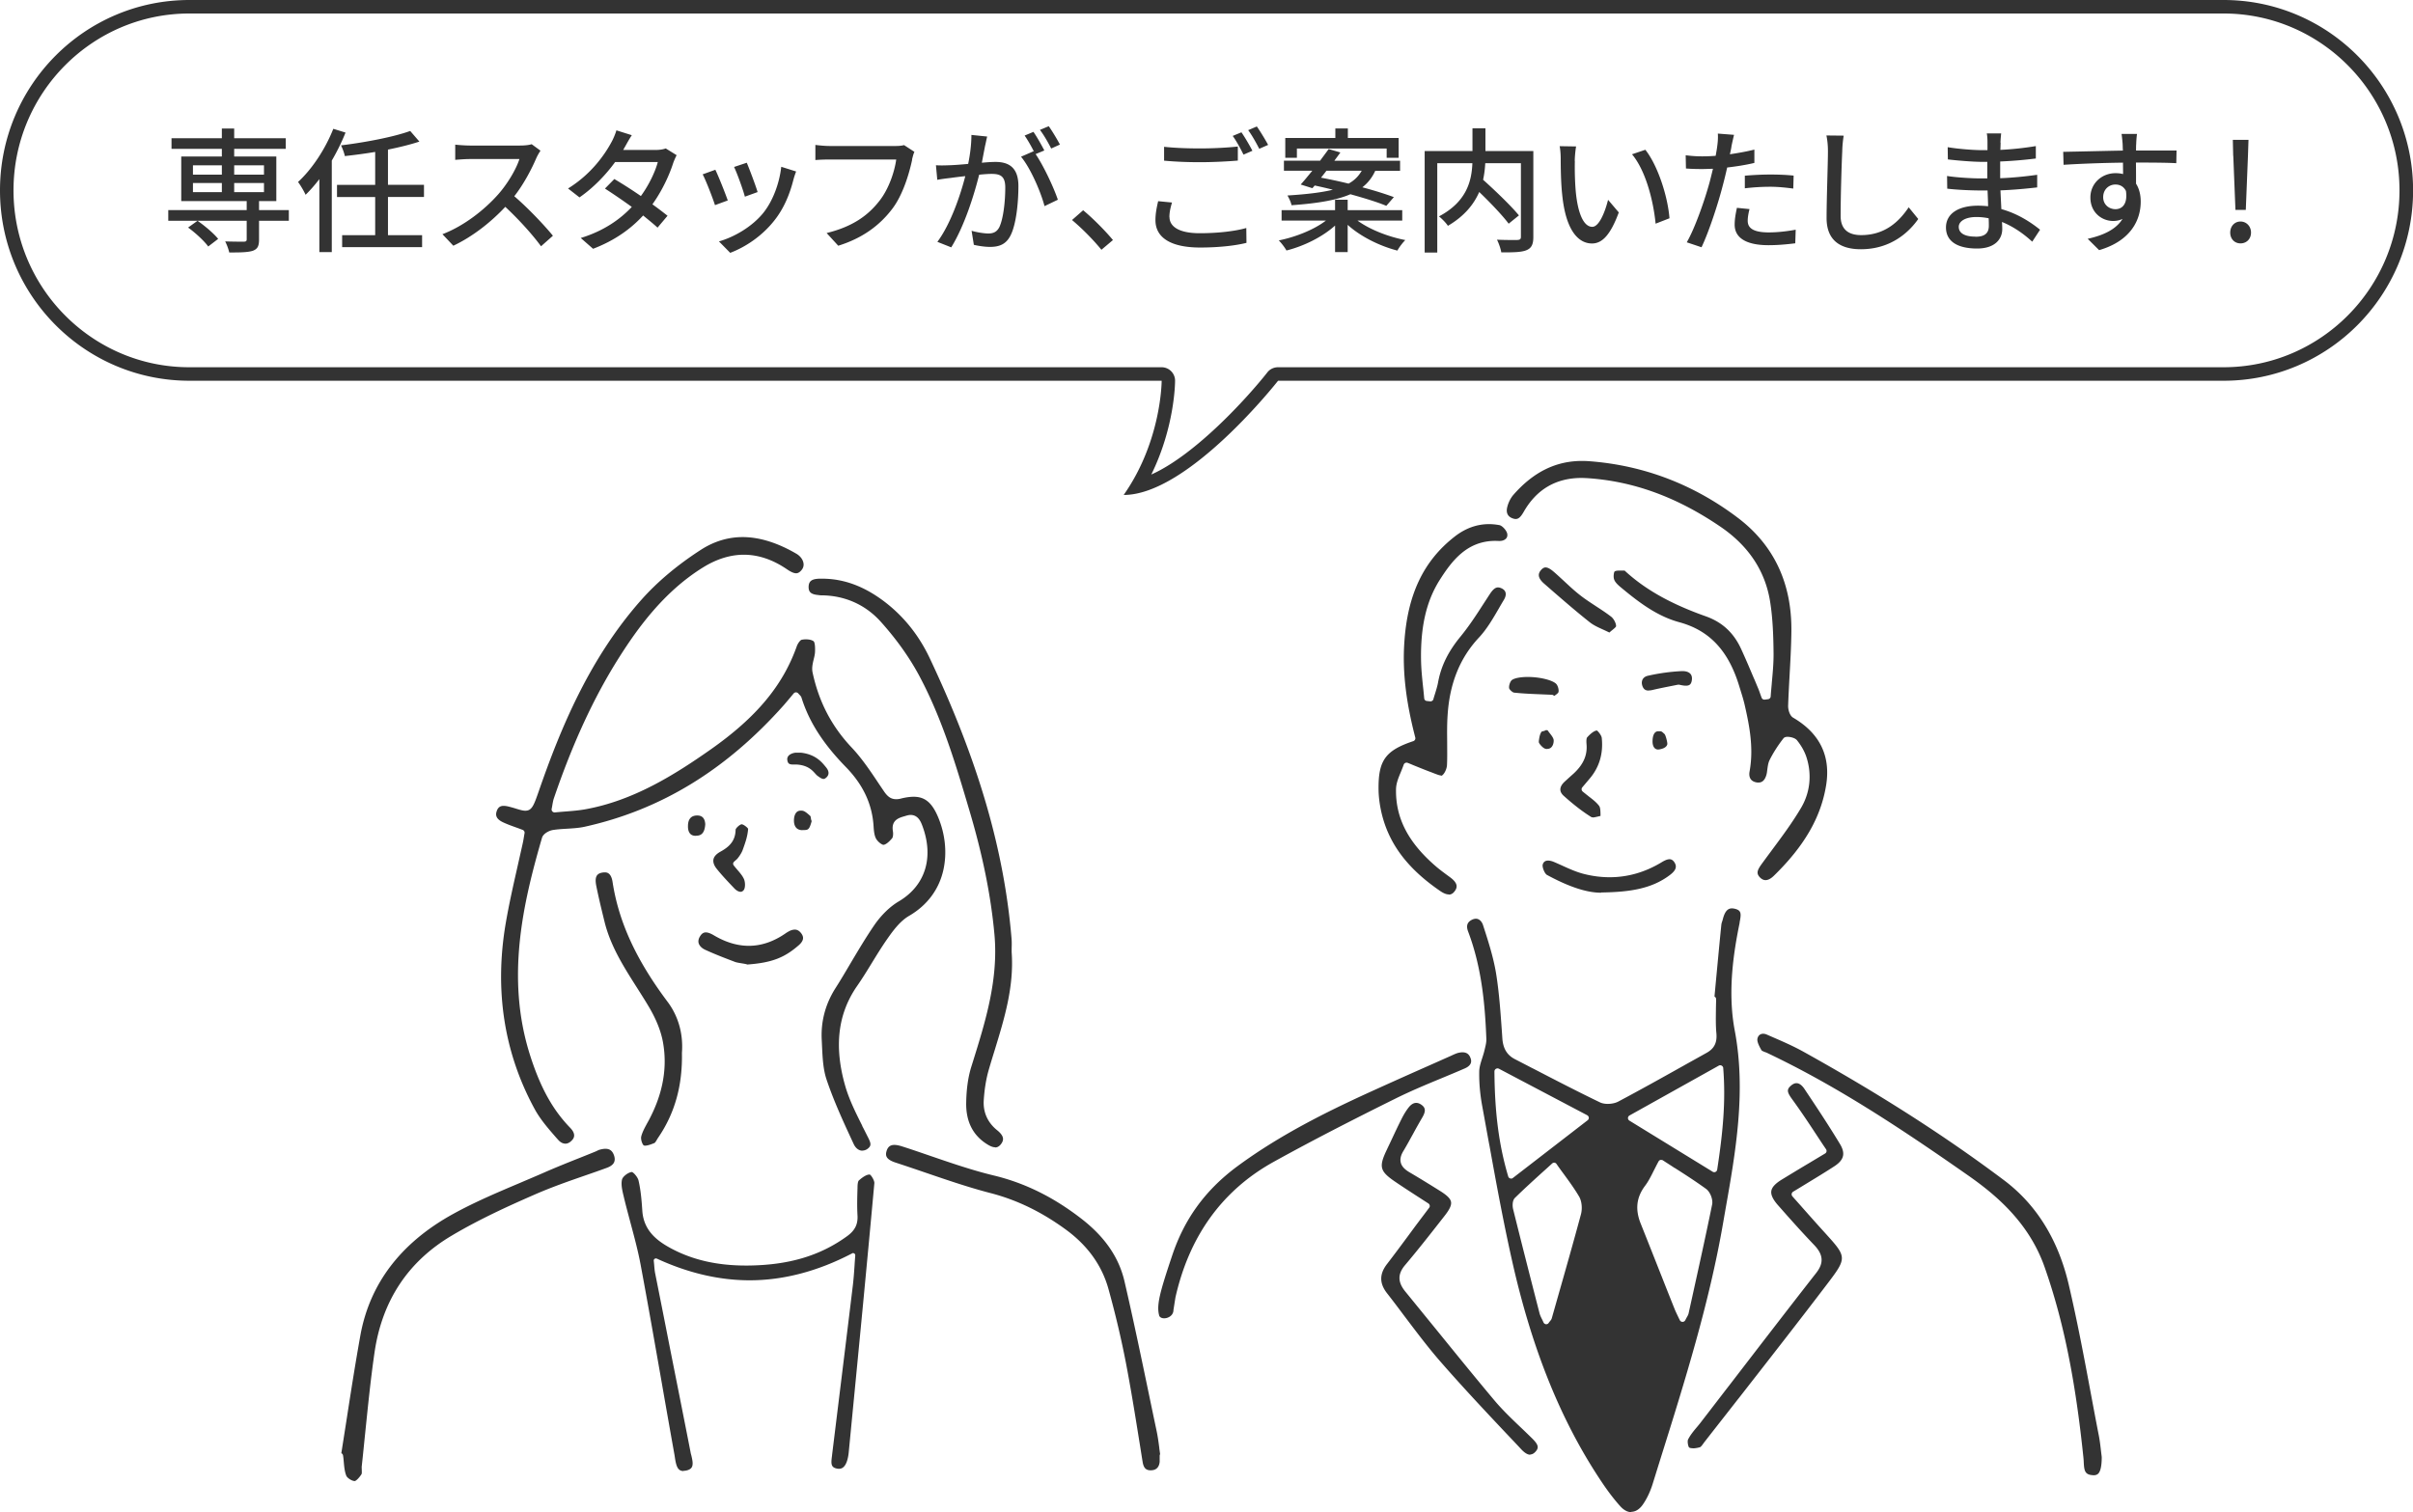
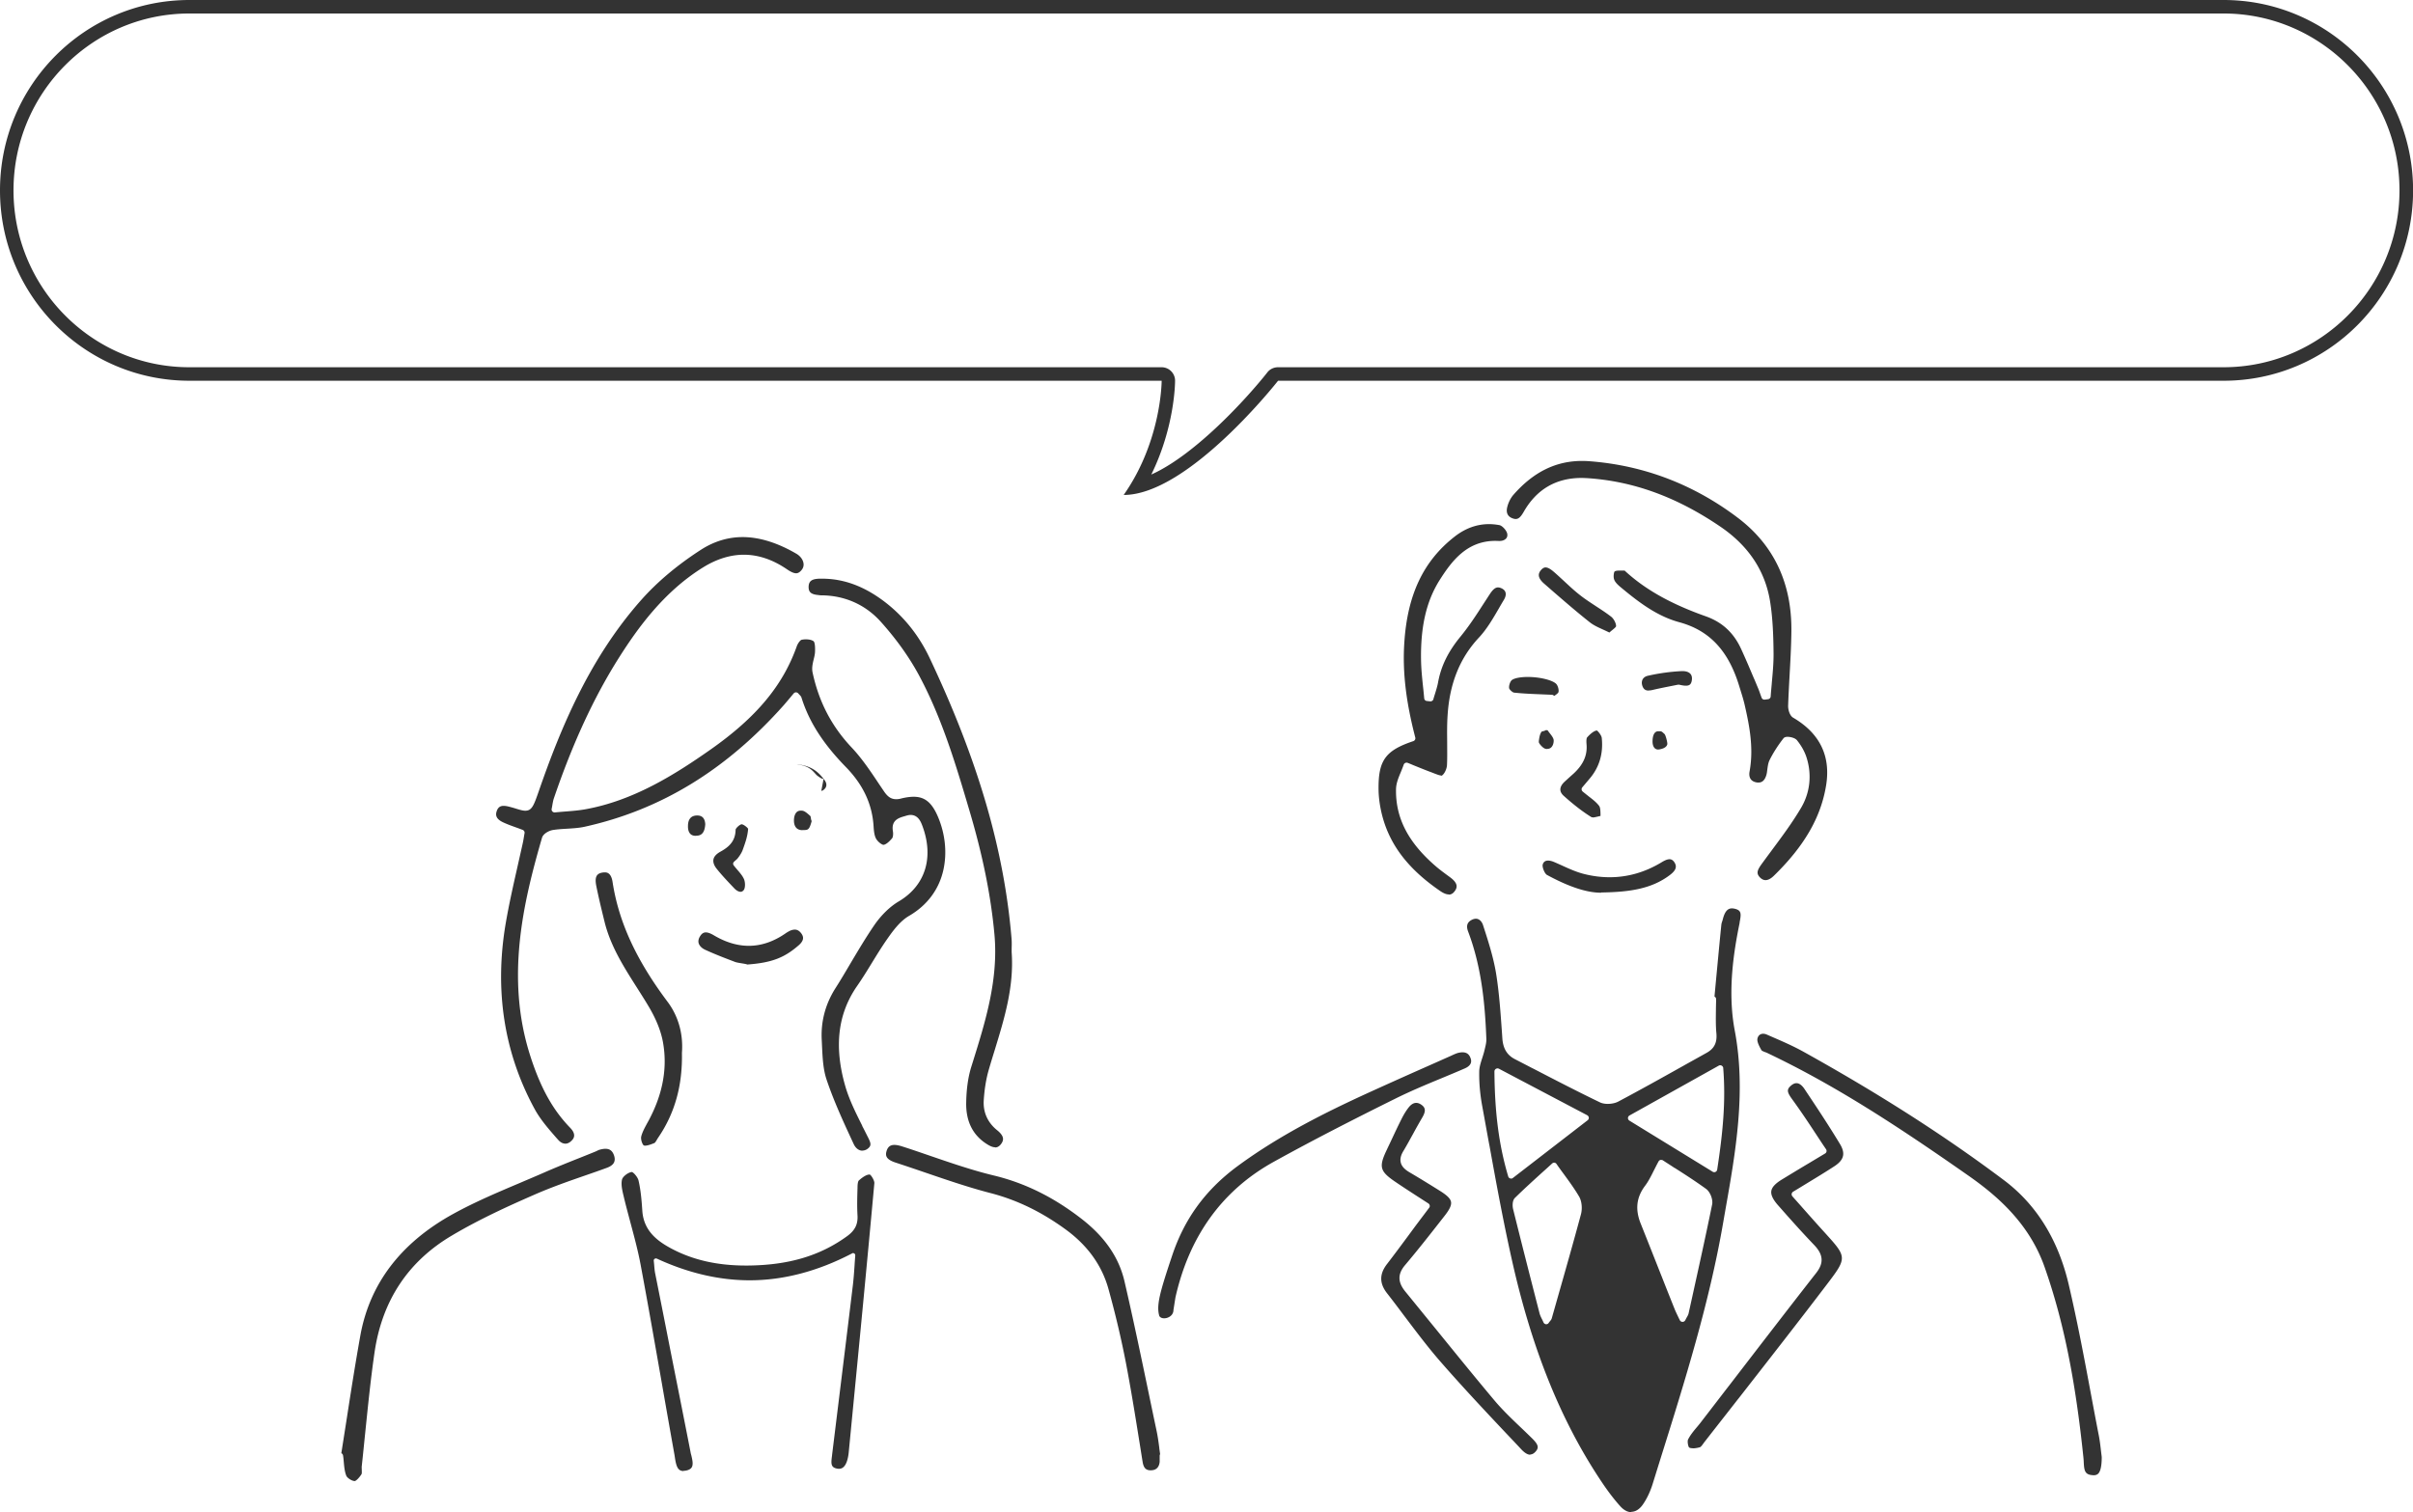
<svg xmlns="http://www.w3.org/2000/svg" id="_レイヤー_2" viewBox="0 0 268 168">
  <defs>
    <style>.cls-1{fill:#333}</style>
  </defs>
  <g id="text">
-     <path class="cls-1" d="M32.08 24.53h-3.31v2.08c0 .71-.15 1.05-.69 1.25-.56.18-1.4.19-2.62.19-.08-.38-.27-.88-.45-1.23.9.03 1.83.03 2.08.03.24-.01.31-.07.31-.28v-2.04h-8.71v-1.19h8.71v-1h-7.27v-4.95h4.51v-.85h-5.59v-1.18h5.59v-1.08h1.37v1.08h5.73v1.18h-5.73v.85h4.68v4.95h-1.92v1h3.31v1.19Zm-8.95 2.86c-.44-.61-1.41-1.51-2.24-2.11l1.05-.75c.82.57 1.81 1.41 2.29 2.01l-1.11.85Zm-1.7-7.99h3.21v-1.03h-3.21v1.03Zm0 1.95h3.21v-1.02h-3.21v1.02Zm4.58-2.98v1.03h3.31v-1.03h-3.31Zm3.31 1.96h-3.31v1.02h3.31v-1.02ZM38.38 14.72c-.42 1.05-.94 2.11-1.53 3.12v10.17h-1.38V19.9c-.5.65-1.02 1.25-1.53 1.74-.14-.33-.57-1.08-.84-1.42 1.56-1.43 3.03-3.66 3.92-5.91l1.36.42Zm4.71 7.17v4.24h3.79v1.33H38v-1.33h3.67v-4.24h-4.24v-1.35h4.24v-3.66c-1.14.19-2.29.34-3.37.46-.06-.33-.26-.85-.42-1.19 2.73-.34 5.83-.93 7.68-1.6l1.02 1.18c-.99.33-2.22.63-3.49.89v3.91h4v1.35h-4ZM59.58 17.53c-.52 1.23-1.41 2.93-2.46 4.27 1.54 1.32 3.36 3.25 4.29 4.39l-1.32 1.17c-.99-1.35-2.49-3-3.97-4.38-1.6 1.71-3.63 3.31-5.77 4.32l-1.21-1.28c2.43-.93 4.68-2.73 6.16-4.39 1.02-1.14 2.02-2.79 2.39-3.96h-5.5c-.58 0-1.4.07-1.63.09v-1.69c.3.04 1.17.1 1.63.1h5.56c.55 0 1.05-.06 1.3-.15l.98.72c-.1.15-.33.52-.44.78ZM69.38 16.36c-.06.1-.1.2-.17.3h3.61c.42 0 .84-.06 1.12-.17l1.21.75c-.13.25-.3.63-.4.93-.42 1.3-1.2 3-2.29 4.53.63.45 1.21.9 1.68 1.27l-1.11 1.32c-.42-.39-.99-.85-1.6-1.35-1.33 1.45-3.12 2.77-5.56 3.7l-1.37-1.2c2.56-.78 4.38-2.08 5.67-3.45a71.38 71.38 0 0 0-2.98-2.04l1.04-1.06c.9.53 1.95 1.2 2.95 1.89.89-1.22 1.59-2.69 1.88-3.78h-4.74c-.99 1.36-2.35 2.82-3.96 3.93l-1.27-.99c2.59-1.6 4.08-3.78 4.8-5.11.18-.31.45-.92.57-1.35l1.71.54c-.3.45-.61 1.03-.78 1.33ZM80.83 22.27l-1.42.52c-.25-.79-1.04-2.83-1.37-3.42l1.41-.51c.34.69 1.09 2.58 1.38 3.41Zm7.3-2.34c-.4 1.6-1.05 3.2-2.1 4.53-1.38 1.77-3.24 2.99-4.93 3.63l-1.25-1.27c1.69-.48 3.67-1.62 4.92-3.16 1.04-1.29 1.79-3.24 2-5.13l1.65.52c-.14.38-.23.65-.29.89Zm-3.99 1.41-1.41.51c-.18-.7-.85-2.58-1.2-3.3l1.41-.47c.27.63 1.01 2.59 1.2 3.25ZM101.31 17.74c-.33 1.53-1.02 3.92-2.24 5.5-1.36 1.78-3.24 3.21-5.97 4.06l-1.29-1.41c2.94-.72 4.63-1.99 5.86-3.57 1.03-1.3 1.68-3.22 1.87-4.6h-7.36c-.65 0-1.25.03-1.62.06V16.1c.42.06 1.12.12 1.62.12h7.27c.25 0 .63-.01.96-.1l1.15.75c-.12.24-.19.57-.27.87ZM109.41 16.19c-.09.47-.23 1.19-.36 1.89.61-.06 1.17-.09 1.51-.09 1.44 0 2.55.58 2.55 2.68 0 1.77-.23 4.18-.85 5.44-.5 1.03-1.27 1.32-2.31 1.32-.58 0-1.29-.11-1.79-.23l-.25-1.56c.62.18 1.42.3 1.85.3.52 0 .94-.14 1.23-.7.45-.95.66-2.85.66-4.41 0-1.29-.58-1.51-1.53-1.51-.31 0-.81.03-1.37.09-.55 2.21-1.62 5.67-3.1 8.07l-1.54-.61c1.5-2.02 2.58-5.26 3.1-7.3-.67.07-1.29.15-1.63.2-.38.04-1.08.13-1.48.21l-.15-1.62c.49.03.94.02 1.45 0 .48-.01 1.29-.07 2.13-.15.23-1.11.36-2.25.36-3.22l1.75.18c-.08.31-.15.71-.23 1.03Zm6.57.53-.96.4c.92 1.35 2.04 3.78 2.47 5.07l-1.48.71c-.42-1.6-1.56-4.23-2.61-5.49l1.4-.61.06.09c-.29-.59-.71-1.33-1.06-1.83l.98-.41c.38.54.91 1.49 1.21 2.07Zm1.74-.66-.97.44c-.33-.65-.81-1.5-1.25-2.07l.98-.41c.39.55.96 1.5 1.24 2.04ZM119.07 24.44l1.23-1.08c1.06.87 2.46 2.28 3.31 3.31l-1.28 1.08c-.94-1.16-2.22-2.43-3.27-3.31ZM129.89 24.11c0 1.06 1.05 1.8 3.36 1.8 2.04 0 3.96-.23 5.17-.58l.02 1.65c-1.17.3-3.03.52-5.15.52-3.22 0-4.96-1.08-4.96-3.04 0-.81.17-1.53.3-2.11l1.54.15c-.17.57-.29 1.08-.29 1.62Zm3.42-7.62c1.46 0 3.06-.09 4.17-.21v1.56c-1.04.09-2.76.18-4.17.18-1.53 0-2.82-.06-4.02-.17v-1.54c1.1.12 2.48.18 4.02.18Zm5.79.26-.99.43c-.3-.61-.78-1.51-1.2-2.08l.97-.4c.38.54.92 1.47 1.22 2.05Zm1.74-.65-.98.43c-.33-.64-.81-1.51-1.23-2.07l.96-.41c.39.55.96 1.5 1.25 2.04ZM150.76 24.5c1.35.99 3.4 1.8 5.32 2.17-.29.29-.69.81-.88 1.17-1.97-.51-4.1-1.56-5.52-2.86v3.03h-1.4v-2.95c-1.4 1.26-3.45 2.28-5.4 2.77-.18-.33-.57-.84-.85-1.12 1.89-.38 3.93-1.2 5.23-2.2h-4.92v-1.16h5.94v-1.16h1.4v1.16h6.06v1.16h-4.98Zm-6.3-4c.39-.42.82-.96 1.29-1.53h-3.15v-1.12h4.02c.33-.45.66-.89.95-1.29l1.3.38c-.21.3-.44.6-.67.92h7.3v1.12h-2.76c-.33.72-.78 1.32-1.43 1.83 1.35.36 2.58.75 3.5 1.09l-.84.97c-.96-.41-2.42-.85-3.99-1.29-1.45.63-3.52 1.01-6.54 1.22-.04-.3-.29-.81-.45-1.08 2.21-.14 3.83-.34 5.04-.64-.69-.18-1.36-.33-2.01-.47l-.26.3-1.3-.41Zm-.42-2.97h-1.29v-2.2h5.56v-1.06h1.39v1.06h5.64v2.2h-1.33V16.5h-9.97v1.03Zm3.28 1.44c-.19.26-.4.51-.6.77.96.18 2.01.4 3.06.66.69-.38 1.12-.85 1.46-1.43h-3.92ZM170.3 26.32c0 .82-.2 1.24-.75 1.47-.56.24-1.48.25-2.81.25-.06-.39-.28-1.03-.48-1.41.98.04 2 .04 2.28.03.28-.02.38-.09.38-.36v-8.17h-3.96c-.03.58-.1 1.2-.24 1.84 1.38 1.24 3.1 2.89 3.98 3.96l-1.14.92c-.69-.92-2.02-2.32-3.27-3.52-.59 1.36-1.64 2.68-3.48 3.76-.18-.3-.66-.79-.99-1.05 3.12-1.65 3.63-3.99 3.71-5.91h-3.9v9.93h-1.4V16.78h5.31v-2.52h1.44v2.52h5.32v9.54ZM174.91 17.89c-.02.94 0 2.2.1 3.37.22 2.35.84 3.94 1.84 3.94.75 0 1.41-1.63 1.75-3l1.19 1.4c-.94 2.56-1.88 3.45-2.97 3.45-1.52 0-2.91-1.44-3.31-5.38-.15-1.32-.17-3.12-.17-4.02 0-.38-.03-1.01-.12-1.41l1.83.03c-.08.43-.15 1.21-.15 1.62Zm10.51 6.36-1.54.6c-.25-2.58-1.11-5.91-2.62-7.71l1.48-.5c1.38 1.74 2.49 5.17 2.68 7.6ZM192.31 16.25c-.04.26-.1.55-.18.89.92-.14 1.85-.3 2.72-.52v1.48c-.95.23-2 .39-3.02.51-.15.65-.31 1.33-.48 1.96-.54 2.11-1.56 5.2-2.37 6.9l-1.64-.55c.89-1.53 1.98-4.62 2.55-6.72.12-.46.24-.96.36-1.45-.44.01-.84.03-1.22.03-.69 0-1.24-.02-1.78-.06l-.03-1.47c.74.09 1.26.12 1.83.12.46 0 .98-.02 1.5-.06.08-.45.15-.84.18-1.12.07-.47.09-1.02.06-1.35l1.8.14c-.09.37-.23.99-.29 1.29Zm1.8 8.28c0 .67.41 1.29 2.33 1.29.99 0 2.01-.12 3-.3l-.05 1.51c-.82.1-1.83.21-2.97.21-2.44 0-3.76-.79-3.76-2.28 0-.63.12-1.26.25-1.87l1.4.14c-.12.46-.2.93-.2 1.3Zm2.48-5.14c.87 0 1.77.03 2.62.12l-.04 1.44c-.77-.1-1.65-.2-2.55-.2-.97 0-1.89.06-2.83.17v-1.4c.81-.07 1.84-.13 2.8-.13ZM204.61 16.79c-.08 1.66-.18 5.13-.18 7.2 0 1.59.98 2.13 2.28 2.13 2.62 0 4.2-1.48 5.28-3.09l1.06 1.3c-.99 1.42-3.01 3.36-6.37 3.36-2.28 0-3.81-.98-3.81-3.46 0-2.13.15-6 .15-7.44 0-.63-.06-1.24-.17-1.74l1.92.02c-.09.55-.15 1.18-.16 1.72ZM222.2 15.86c-.01.18-.01.46-.03.79 1.29-.06 2.61-.2 3.94-.42v1.38c-1.11.14-2.5.27-3.96.33v1.86c1.48-.06 2.81-.2 4.11-.38v1.4c-1.4.16-2.64.27-4.08.33.03.69.07 1.41.1 2.08 1.95.54 3.43 1.59 4.3 2.29l-.87 1.33c-.85-.78-1.99-1.64-3.36-2.19.02.31.03.57.03.78 0 1.14-.83 2.17-2.79 2.17-2.25 0-3.46-.84-3.46-2.34s1.33-2.42 3.57-2.42c.39 0 .75.03 1.11.06-.01-.58-.04-1.2-.06-1.75h-.82c-.96 0-2.62-.07-3.66-.2l-.02-1.41c1.02.17 2.79.27 3.7.27h.77v-1.84h-.61c-.99 0-2.79-.15-3.77-.27l-.02-1.36c1.01.18 2.81.33 3.77.33h.65v-.91c0-.26-.02-.71-.08-.95h1.6c-.03.27-.06.6-.08 1.02Zm-2.79 10.44c.84 0 1.48-.25 1.48-1.21 0-.21 0-.51-.02-.84-.44-.09-.9-.14-1.36-.14-1.27 0-1.96.5-1.96 1.09 0 .65.57 1.09 1.86 1.09ZM237.26 15.97c-.02.18-.02.45-.02.75h4.5l-.03 1.41c-.88-.05-2.31-.07-4.48-.07.01.81.01 1.68.01 2.35.35.54.52 1.23.52 1.99 0 2-1.06 4.35-4.62 5.39l-1.27-1.26c1.77-.39 3.15-1.05 3.87-2.21-.3.15-.66.23-1.05.23-1.21 0-2.52-.9-2.52-2.61 0-1.57 1.27-2.7 2.79-2.7.3 0 .58.03.84.1 0-.39-.01-.84-.01-1.27-2.28.03-4.74.12-6.6.24l-.04-1.44c1.69-.03 4.48-.1 6.63-.14-.02-.33-.02-.58-.03-.76-.04-.48-.09-.95-.12-1.09h1.72c-.04.2-.09.89-.09 1.09Zm-2.31 7.27c.78 0 1.37-.61 1.17-2.02-.24-.49-.67-.72-1.17-.72-.69 0-1.36.51-1.36 1.41 0 .82.65 1.33 1.36 1.33ZM247.7 25.84c0-.72.5-1.23 1.14-1.23s1.17.51 1.17 1.23-.51 1.2-1.17 1.2-1.14-.5-1.14-1.2Zm.33-8.52-.04-1.78h1.74l-.06 1.78-.24 6h-1.15l-.24-6Z" />
-     <path class="cls-1" d="M246.96 1.5c10.77 0 19.54 8.82 19.54 19.65s-8.76 19.65-19.54 19.65H141.94c-.46 0-.9.21-1.18.57-2.17 2.76-7.95 9.14-12.89 11.35 2.6-5.29 2.64-10.18 2.64-10.42 0-.83-.67-1.5-1.5-1.5H21.04C10.26 40.81 1.5 31.99 1.5 21.15S10.26 1.5 21.04 1.5h225.93m0-1.5H21.04C9.42 0 0 9.47 0 21.15S9.42 42.3 21.04 42.3h107.98s0 6.69-4.22 12.69c7.2 0 17.15-12.69 17.15-12.69h105.02c11.62 0 21.04-9.47 21.04-21.15S258.58 0 246.96 0ZM181.18 168c-.41 0-.82-.22-1.2-.63-.97-1.07-1.79-2.26-2.39-3.18-4.23-6.44-7.32-14.07-9.47-23.33-1.04-4.51-1.89-9.14-2.7-13.63l-.02-.08c-.26-1.41-.51-2.82-.77-4.23-.24-1.3-.36-2.59-.34-3.84 0-.49.16-.99.33-1.52.09-.28.18-.56.25-.85l.04-.17c.09-.37.19-.76.17-1.15-.14-3.6-.48-7.83-2.02-11.89-.24-.63-.11-1.05.41-1.31.16-.08.31-.12.45-.12.41 0 .68.36.79.7.54 1.67 1.16 3.56 1.46 5.43.34 2.13.49 4.33.64 6.45l.05.73c.08 1.11.52 1.84 1.39 2.29.66.34 1.32.68 1.99 1.03l.05.02c2.41 1.25 4.9 2.54 7.39 3.74.24.12.55.18.89.18.44 0 .89-.1 1.21-.28 2.39-1.27 4.79-2.61 7.11-3.91.89-.5 1.78-.99 2.67-1.49.84-.47 1.17-1.14 1.07-2.18-.08-.86-.06-1.76-.05-2.62 0-.39.02-.77.02-1.15 0-.13-.07-.24-.18-.3l.13-1.4c.21-2.2.41-4.38.63-6.56.01-.12.05-.26.1-.4.03-.09.05-.16.07-.24.21-.82.52-1.19 1-1.19.12 0 .25.02.4.06.66.19.65.54.46 1.5v.06c-.68 3.31-1.35 7.66-.54 11.95 1.28 6.79.1 13.5-1.05 19.99 0 0-.18 1.04-.27 1.55-1.53 8.8-4.24 17.47-6.87 25.85l-.93 2.99c-.26.84-.63 1.62-1.07 2.26-.36.53-.82.83-1.29.83Zm-8.56-38.83c-.08 0-.16.03-.23.09-.36.33-.71.65-1.06.96-1.08.98-2.09 1.9-3.07 2.86-.31.3-.29.93-.2 1.28 1.02 4.11 2.05 8.13 2.92 11.51.06.24.16.45.28.69.06.11.11.23.17.36.05.11.15.18.27.2h.03c.11 0 .21-.05.27-.14.06-.09.11-.15.16-.21.09-.11.16-.2.19-.32l.63-2.22c.87-3.05 1.77-6.21 2.61-9.33.17-.65.09-1.46-.21-1.97-.5-.85-1.09-1.66-1.71-2.51-.26-.35-.53-.72-.8-1.11a.334.334 0 0 0-.24-.14h-.04Zm11.88-.31s-.06 0-.08.01c-.09.02-.17.08-.21.16-.19.34-.35.67-.51.98-.33.66-.61 1.23-.99 1.73-.97 1.29-1.12 2.64-.47 4.24.76 1.9 1.51 3.8 2.26 5.7l.05.12c.48 1.23.97 2.45 1.46 3.68.1.24.21.47.34.74.07.15.14.29.22.45.05.11.17.19.3.19.13 0 .24-.07.3-.18.07-.13.12-.23.17-.32.1-.17.18-.31.21-.47l.4-1.81c.74-3.36 1.51-6.83 2.21-10.27.11-.55-.22-1.4-.68-1.73-1.12-.81-2.26-1.55-3.47-2.32h-.02c-.43-.29-.86-.56-1.29-.84a.29.29 0 0 0-.18-.05Zm-18.19-10.16a.337.337 0 0 0-.33.34c.03 4.59.5 8.19 1.53 11.66.03.11.11.19.22.22.03.01.07.02.1.02.07 0 .15-.02.2-.07l8.3-6.41c.09-.07.14-.18.13-.29 0-.11-.08-.21-.18-.27l-9.81-5.17s-.1-.04-.16-.04Zm24.75-.35c-.06 0-.11.01-.16.04l-9.92 5.54c-.1.06-.17.17-.17.28 0 .12.06.23.16.29l9.25 5.68c.05.03.11.05.17.05.05 0 .1-.01.14-.03.1-.05.17-.14.19-.25.62-4.06.97-7.53.67-11.29 0-.11-.07-.21-.18-.27a.293.293 0 0 0-.16-.04Zm-62.32 27.78c-.31-1.16.1-2.62 1.46-6.68 1.29-3.83 3.49-7.12 7.26-9.9 4.74-3.49 9.95-6.05 14.42-8.1 2.26-1.03 4.56-2.06 6.8-3.05.84-.37 1.68-.75 2.52-1.12l.1-.05c.25-.11.48-.22.72-.27.14-.03.28-.05.4-.05.45 0 .73.19.89.6.08.21.31.78-.62 1.19-.85.37-1.72.73-2.56 1.08-1.72.71-3.49 1.45-5.18 2.29-3.75 1.86-8.67 4.34-13.49 7.01-5.7 3.16-9.37 8.23-10.91 15.07l-.22 1.39c0 .95-1.43 1.21-1.6.58Zm-89.36 18.41c-.3 0-.82-.34-.92-.59-.18-.46-.23-.98-.28-1.54-.02-.24-.04-.48-.08-.71a.33.33 0 0 0-.19-.25c.2-1.27.4-2.55.6-3.83.47-3.04.96-6.17 1.51-9.23 1.04-5.79 4.52-10.35 10.36-13.55 2.38-1.31 4.94-2.39 7.42-3.44.88-.38 1.8-.76 2.7-1.16 1.26-.55 2.55-1.07 3.81-1.57.61-.24 1.2-.48 1.79-.72.08-.03.15-.07.22-.1.1-.05.2-.1.29-.12.23-.06.44-.1.62-.1.48 0 .77.21.95.69.13.34.12.63 0 .86-.13.23-.39.42-.77.56-.81.3-1.65.59-2.46.87-1.85.64-3.75 1.31-5.58 2.11-3 1.31-6.19 2.77-9.17 4.54-4.87 2.87-7.76 7.24-8.6 12.98-.43 2.95-.73 5.96-1.03 8.87-.13 1.25-.25 2.51-.39 3.76-.02.16 0 .31 0 .46 0 .17.02.37-.03.45-.32.5-.65.77-.77.77Zm193.07-.65c-.9-.04-.97-.5-1.02-1.45 0-.16-.02-.31-.03-.46-.9-8.73-2.23-15.28-4.32-21.22-1.75-4.98-5.47-8.06-8.52-10.19-7.97-5.58-14.81-10.03-22.25-13.57-.08-.04-.17-.08-.27-.11-.13-.05-.36-.14-.4-.21-.21-.37-.52-.93-.45-1.28s.31-.55.64-.55c.13 0 .26.03.4.09l.41.18c1.22.53 2.48 1.07 3.65 1.72 8.44 4.69 15.73 9.36 22.27 14.27 3.6 2.7 6.03 6.6 7.2 11.59.94 4.01 1.72 8.14 2.46 12.12.29 1.55.59 3.16.9 4.74.1.52.16 1.06.22 1.58l.09.74c0 .95-.13 1.58-.39 1.84-.12.12-.29.18-.52.18h-.06Zm-104.66-.54c-.52 0-.77-.27-.88-.91-.13-.79-.25-1.58-.38-2.37-.46-2.88-.94-5.85-1.5-8.76-.5-2.57-1.14-5.3-1.92-8.11-.72-2.59-2.29-4.79-4.66-6.54-2.72-2-5.49-3.35-8.48-4.12-2.42-.63-4.84-1.46-7.18-2.26-1.08-.37-2.2-.75-3.3-1.11-1.06-.34-1.18-.76-1.03-1.27.14-.48.41-.7.88-.7.21 0 .46.05.74.13 1.11.35 2.23.74 3.31 1.11 2.28.78 4.63 1.59 7 2.16 3.43.83 6.6 2.39 9.69 4.78 2.62 2.02 4.2 4.31 4.82 7.01.99 4.27 1.9 8.64 2.78 12.87.26 1.25.52 2.49.78 3.72.13.62.22 1.27.3 1.9v.04l.09.64c-.03.05-.05.11-.05.18v.67c-.07.63-.4.94-1 .94Zm42.17-1.73c-.36 0-.72-.31-.97-.57-.54-.58-1.09-1.16-1.63-1.73l-.02-.02c-2.48-2.63-5.03-5.35-7.44-8.12-1.37-1.58-2.65-3.29-3.9-4.94-.63-.84-1.28-1.71-1.94-2.55-.87-1.11-.87-2.15 0-3.27.81-1.05 1.6-2.12 2.37-3.16.37-.5.74-1.01 1.12-1.51.23-.31.47-.62.73-.97l.45-.6c.06-.07.08-.17.06-.26a.341.341 0 0 0-.15-.22c-.42-.27-.82-.53-1.21-.78-.83-.54-1.62-1.05-2.4-1.58-1.79-1.21-1.92-1.68-1-3.61.17-.37.35-.73.52-1.1.36-.77.73-1.56 1.12-2.33.23-.46.49-.89.78-1.26.18-.23.47-.51.84-.51.19 0 .38.07.58.21.48.34.5.73.08 1.44-.34.58-.67 1.17-.98 1.74-.36.65-.72 1.32-1.11 1.97-.29.48-.38.89-.28 1.28.1.41.42.75.98 1.08 1.21.71 2.42 1.46 3.44 2.1.75.48 1.1.83 1.16 1.19.06.35-.15.81-.67 1.48l-.32.41c-1.33 1.7-2.71 3.46-4.13 5.14-.82.98-.81 1.88.04 2.92 1.11 1.36 2.22 2.73 3.33 4.09l.05.06c2.11 2.6 4.29 5.29 6.48 7.9.93 1.11 1.99 2.12 3.02 3.1.4.38.79.76 1.18 1.14.71.7.81 1.04.42 1.48-.19.22-.39.33-.6.33Zm18.06-.72c-.19 0-.34-.03-.42-.09-.08-.06-.23-.65-.11-.89.24-.48.6-.92.98-1.37.16-.19.32-.38.46-.57 1.1-1.42 2.19-2.85 3.29-4.27 3.1-4.03 6.31-8.21 9.5-12.29.86-1.1.79-2.03-.22-3.09-1.34-1.4-2.6-2.81-3.99-4.39-.6-.67-.84-1.19-.78-1.61.06-.43.45-.85 1.23-1.32 1-.61 2.02-1.23 3.1-1.87l.03-.02c.52-.31 1.05-.63 1.62-.97.08-.05.13-.12.15-.21.02-.09 0-.18-.05-.26-.37-.54-.72-1.08-1.07-1.61l-.02-.03c-.88-1.34-1.72-2.6-2.62-3.84-.61-.83-.71-1.14-.18-1.59.21-.18.41-.27.6-.27.39 0 .71.36.91.67 1.35 2.02 2.67 4.01 3.92 6.08.64 1.06.46 1.78-.63 2.49-1 .65-2.02 1.27-3.09 1.92-.49.3-.98.6-1.48.9-.08.05-.14.14-.16.24-.01.1.02.2.08.27.37.42.74.83 1.09 1.23l.08.09c.84.95 1.63 1.84 2.45 2.74 2.39 2.64 2.48 2.74.37 5.52-3.28 4.32-6.68 8.66-9.96 12.87l-.02.02c-1.24 1.59-2.49 3.18-3.73 4.77-.05.06-.1.13-.15.2-.12.17-.29.41-.41.44-.28.08-.56.12-.78.12Zm-92.24-33.06c-.39 0-.75-.28-.96-.73-1.22-2.62-2.22-4.81-3.01-7.15-.39-1.15-.45-2.45-.51-3.71l-.03-.66c-.12-2.07.39-4.02 1.52-5.8.6-.94 1.17-1.91 1.73-2.86.82-1.38 1.66-2.79 2.56-4.11.78-1.14 1.75-2.09 2.75-2.68 2.97-1.76 3.94-4.93 2.58-8.48-.13-.33-.43-1.12-1.27-1.12-.15 0-.3.03-.47.08l-.2.06c-.63.18-1.5.43-1.3 1.66.06.35 0 .67-.07.77-.36.44-.73.73-.97.75-.18 0-.6-.31-.81-.65-.21-.36-.26-.88-.29-1.34-.14-2.5-1.15-4.67-3.08-6.65-2.54-2.6-4.1-5.05-4.93-7.71-.04-.14-.14-.23-.23-.33-.04-.04-.09-.09-.13-.14a.351.351 0 0 0-.25-.12c-.1 0-.19.04-.26.12-.12.14-.23.28-.35.42-.25.3-.48.57-.72.85-6.42 7.23-13.67 11.66-22.14 13.54-.63.14-1.32.18-1.97.22-.51.03-1.03.06-1.54.14-.43.06-1.09.4-1.23.86-2.07 7.14-4.05 15.47-1.37 24.03 1.14 3.63 2.52 6.16 4.49 8.19.78.8.34 1.26.17 1.43-.21.22-.45.34-.69.34-.28 0-.57-.15-.81-.43l-.12-.13c-.91-1.04-1.85-2.11-2.49-3.29-3.4-6.24-4.48-13.19-3.21-20.64.35-2.04.81-4.09 1.26-6.08.21-.94.43-1.9.64-2.85.05-.23.09-.47.13-.72 0 0 .04-.25.06-.35a.332.332 0 0 0-.21-.37c-.24-.09-.47-.18-.7-.26-.5-.18-.98-.35-1.43-.56-.91-.41-.88-.89-.75-1.27.14-.4.37-.58.77-.58.17 0 .36.03.59.09.32.08.59.16.81.23.43.13.74.22 1 .22.74 0 .95-.59 1.5-2.17l.02-.06c2.37-6.82 5.57-14.67 11.39-21.22 1.79-2.01 4.02-3.88 6.63-5.56 1.44-.92 2.99-1.39 4.6-1.39 1.85 0 3.86.62 5.97 1.85.41.24.7.61.78 1 .06.27 0 .53-.15.74-.28.38-.51.43-.66.43-.31 0-.69-.22-1.04-.46-1.56-1.06-3.16-1.6-4.76-1.6-1.49 0-3.02.47-4.52 1.4-4.37 2.7-7.29 6.78-9.35 10.03-2.79 4.41-5.16 9.54-7.25 15.68-.06.18-.09.37-.14.62-.02.14-.05.3-.09.5-.02.1 0 .21.08.29.06.07.15.11.25.11h.03c.39-.04.77-.07 1.14-.1.78-.06 1.52-.12 2.25-.25 5.3-.96 9.84-3.78 13.96-6.68 5.02-3.54 7.95-7.05 9.5-11.39.14-.41.43-.74.55-.76.14-.03.3-.05.47-.05.37 0 .7.08.87.22.03.03.19.2.15 1.18-.01.26-.08.55-.15.83-.11.46-.22.94-.13 1.41.69 3.27 2.11 6.01 4.35 8.38 1.18 1.25 2.17 2.75 3.13 4.19l.42.62c.38.57.75.93 1.4.93.17 0 .35-.02.56-.08.53-.13.98-.19 1.38-.19 1.26 0 2.05.67 2.73 2.31.78 1.88.98 3.94.57 5.8-.48 2.18-1.8 3.95-3.81 5.12-.98.57-1.74 1.58-2.43 2.57-.6.86-1.16 1.77-1.7 2.65-.52.85-1.06 1.73-1.63 2.55-2.16 3.1-2.59 6.74-1.34 11.11.44 1.54 1.18 3.01 1.89 4.43v.03c.16.3.31.6.46.9l.12.24c.38.73.48 1.03.07 1.36a.99.99 0 0 1-.62.24Zm14.73-.38c-.34 0-.72-.23-1.05-.45-1.45-.98-2.17-2.47-2.15-4.43.02-1.55.21-2.93.58-4.1l.15-.48c1.41-4.51 2.86-9.18 2.41-14.17-.39-4.29-1.3-8.8-2.78-13.78-1.48-5.01-3.02-10.19-5.56-14.95-1.1-2.06-2.54-4.08-4.29-6.03-1.7-1.89-3.98-2.91-6.58-2.93-.06 0-.11 0-.17-.01-.06 0-.11-.01-.16-.02-.81-.07-1.11-.31-1.1-.91.01-.64.35-.89 1.23-.91h.26c2.4 0 4.65.83 6.89 2.52 2.17 1.64 3.87 3.77 5.07 6.31 5.39 11.41 8.27 21.32 9.09 31.17.03.37.02.75.01 1.08v.41c.28 3.86-.82 7.41-1.87 10.85-.22.71-.45 1.45-.66 2.18-.3 1.02-.49 2.18-.57 3.44-.08 1.32.43 2.46 1.48 3.31.41.33.63.63.66.92.02.21-.06.42-.24.65-.19.24-.4.35-.63.35Zm-38.86-.18c-.09 0-.13-.02-.14-.02-.16-.09-.37-.67-.29-1 .13-.51.4-.99.68-1.51.1-.18.21-.37.3-.56 1.44-2.8 1.93-5.61 1.44-8.36-.22-1.26-.76-2.61-1.6-4.02-.42-.71-.87-1.41-1.3-2.09-1.43-2.25-2.91-4.57-3.58-7.25-.29-1.18-.64-2.59-.93-4.03-.22-1.08.09-1.38.63-1.49.11-.02.21-.03.3-.03.2 0 .72 0 .88 1.09.68 4.42 2.62 8.64 6.1 13.28 1.2 1.6 1.76 3.57 1.6 5.69.07 3.63-.79 6.7-2.63 9.4-.05.07-.1.16-.15.24-.08.14-.2.34-.28.37-.25.1-.71.29-1.02.29Zm11.33-20.13c-.25-.1-1.03-.16-1.34-.28-.97-.37-2.17-.82-3.34-1.36-.36-.17-.61-.43-.7-.71-.07-.24-.02-.51.16-.79.18-.29.38-.42.64-.42.23 0 .52.11.88.32 1.31.78 2.62 1.17 3.89 1.17 1.38 0 2.74-.46 4.06-1.37.11-.08.23-.15.37-.23.25-.14.48-.2.68-.2.26 0 .49.13.7.4.23.31.42.73-.26 1.33-1.53 1.33-2.89 1.95-5.74 2.15Zm-.72-8.07c-.21 0-.47-.14-.69-.37l-.19-.2c-.61-.64-1.23-1.3-1.79-2-.29-.37-.41-.72-.35-1.03.06-.32.33-.61.76-.85.87-.48 1.68-1.11 1.7-2.44 0-.17.47-.6.67-.61.22 0 .7.4.72.51-.06.81-.28 1.45-.61 2.36-.08.22-.27.56-.55.91-.12.15-.29.26-.43.41-.09.1-.1.25-.02.36.14.18.28.35.42.51.3.35.59.69.74 1.05.15.37.14.98-.04 1.2-.1.13-.22.19-.36.19Zm78.64.29c-.25 0-.55-.12-.87-.33-3.75-2.55-5.85-5.38-6.63-8.91-.18-.83-.28-1.64-.29-2.4-.04-3.24.75-4.35 3.86-5.39.17-.06.26-.23.22-.4-1.04-3.99-1.43-7.33-1.22-10.52.34-5.34 2.12-9.1 5.6-11.81 1.18-.92 2.46-1.38 3.81-1.38.38 0 .76.04 1.15.11.32.06.8.59.87.95.04.21 0 .39-.11.52-.15.18-.42.29-.73.29h-.08c-.14 0-.27-.01-.4-.01-3.16 0-4.84 2.24-6.17 4.33-1.49 2.35-2.15 5.2-2.08 8.97.02.97.12 1.95.22 2.9.05.43.09.86.13 1.29.01.16.14.29.3.3l.37.04h.03c.15 0 .28-.1.32-.24.05-.19.11-.38.17-.57.13-.42.27-.86.35-1.3.33-1.82 1.13-3.44 2.51-5.11.94-1.15 1.76-2.41 2.55-3.64.23-.35.46-.71.69-1.06.34-.52.62-.74.91-.74.12 0 .26.04.41.11.23.11.37.27.42.45.07.23 0 .52-.18.82-.2.33-.39.66-.58.99-.65 1.12-1.32 2.27-2.18 3.19-2.12 2.26-3.26 5.08-3.49 8.61-.07 1-.06 2.01-.05 2.99 0 .85.02 1.72-.02 2.58-.02.43-.29.99-.56 1.16s-.02 0-.06 0c-.2 0-.52-.13-.81-.24-.1-.04-.2-.08-.28-.11-.63-.23-1.26-.49-1.88-.74-.27-.11-.52-.22-.78-.32-.04-.02-.08-.02-.12-.02-.05 0-.1.01-.14.03-.08.04-.15.11-.18.2-.09.26-.2.53-.31.8-.26.62-.53 1.26-.54 1.92-.06 3.21 1.36 5.94 4.46 8.6.34.29.7.56 1.05.82l.57.42c.85.66.71 1.11.45 1.47-.19.27-.41.4-.67.4Zm16.92-.19c-1.59 0-3.56-.65-6.01-1.98-.25-.14-.54-.85-.47-1.14.08-.3.28-.45.6-.45.18 0 .4.05.62.14.31.13.62.27.93.41.81.37 1.65.75 2.53.96.93.23 1.86.34 2.76.34 1.99 0 3.92-.55 5.73-1.64.29-.18.63-.36.92-.36.14 0 .33.04.53.33.33.5.18.92-.53 1.45-2 1.5-4.39 1.85-7.36 1.91h-.24Zm18.26-1.4c-.22 0-.43-.11-.63-.32-.44-.47-.25-.84.29-1.58.33-.45.66-.9.99-1.34l.02-.03c1.13-1.52 2.3-3.09 3.28-4.75 1.02-1.72 1.23-3.74.59-5.68-.21-.62-.57-1.26-1.04-1.84-.22-.27-.76-.38-1.04-.38-.22 0-.38.06-.47.18-.63.81-1.14 1.62-1.53 2.4-.16.33-.2.68-.25 1.03-.03.23-.05.44-.11.64-.17.56-.45.83-.87.83-.07 0-.15 0-.24-.02-.78-.15-.84-.76-.75-1.23.47-2.59-.02-5.09-.56-7.43-.11-.47-.25-.93-.39-1.38-.06-.2-.12-.39-.18-.58-1.19-3.98-3.3-6.25-6.67-7.17-2.52-.68-4.58-2.28-6.47-3.85-.33-.27-.68-.59-.78-.92-.11-.32-.01-.82.06-.87.12-.09.37-.1.61-.1h.5l.04.04c2.25 2.07 5.1 3.67 8.97 5.04 1.81.64 3.08 1.81 3.9 3.57.51 1.1.99 2.24 1.46 3.35l.03.06c.15.35.29.7.44 1.05.09.22.17.45.25.68l.12.33c.05.13.17.22.31.22h.04l.37-.05c.16-.02.28-.15.29-.31.03-.47.08-.95.12-1.42v-.03c.1-1.09.21-2.22.2-3.33-.02-1.89-.08-3.91-.4-5.85-.56-3.35-2.4-6.11-5.48-8.21-4.85-3.31-9.7-5.08-14.84-5.41-.2-.01-.41-.02-.61-.02-2.84 0-5 1.27-6.43 3.78-.28.48-.52.78-.88.78a.94.94 0 0 1-.31-.06c-.59-.2-.8-.65-.61-1.33.13-.49.38-.97.68-1.31 2.21-2.52 4.7-3.75 7.61-3.75.26 0 .53.01.8.03 6.02.45 11.57 2.56 16.48 6.27 4.03 3.04 6.04 7.3 5.97 12.67-.02 1.62-.11 3.26-.2 4.86-.06 1.1-.12 2.22-.16 3.33-.02.42.15 1.12.55 1.36 2.98 1.74 4.21 4.29 3.66 7.57-.59 3.55-2.44 6.73-5.82 10.02-.22.21-.55.46-.89.46ZM77.29 92.86c-.27 0-.48-.07-.62-.22-.17-.18-.27-.47-.26-.86 0-.77.34-1.17 1-1.18h.03c.56 0 .85.32.89.97-.07 1.11-.55 1.27-1.01 1.28h-.03Zm11.84-.63c-.78 0-.95-.59-.95-1.07 0-.39.1-.72.28-.91.12-.13.29-.19.49-.19.05 0 .11 0 .17.01.28.04.58.32.88.59.03.03.05.16.06.24.02.12.04.24.09.32-.27 1-.4 1-.99 1h-.02Zm87.75-1.43c-.1 0-.14-.02-.15-.03-.93-.58-1.9-1.32-3.04-2.34-.26-.23-.39-.47-.39-.72 0-.27.16-.57.46-.85.16-.15.32-.29.48-.44l.58-.52c1.05-.99 1.49-2.01 1.39-3.2-.05-.58.03-.74.07-.78.42-.47.82-.75 1.08-.76.08.03.51.51.54.83.18 1.73-.27 3.25-1.34 4.51l-.82.97c-.12.14-.1.35.04.47.23.19.45.36.66.53.47.36.88.68 1.17 1.07.13.18.14.53.15.87v.24l-.25.06c-.22.05-.45.11-.62.11Zm-85.41-4.26c-.21 0-.46-.19-.69-.36-.35-.26-.73-1.14-2.28-1.24h-.36c-.45 0-.64-.07-.7-.52-.02-.15.02-.29.11-.42.16-.2.46-.34.83-.38h.55c1.67.18 2.37 1.08 2.81 1.62.25.3.46.74.05 1.13-.12.11-.22.17-.33.17Zm92.69-3.27a.52.52 0 0 1-.38-.15c-.16-.16-.24-.42-.24-.75 0-.42.09-1.13.65-1.13h.19c.17.02.19.03.49.31.13.12.34.97.31 1.13-.09.42-.65.53-.84.57-.06.01-.12.02-.18.02Zm-12.32-.06c-.06 0-.13 0-.19-.02-.31-.07-.75-.62-.74-.74v-.13c.05-.32.09-.73.3-1.02.02-.03.12-.05.19-.07.1-.02.2-.05.27-.11h.2c.08.11.16.22.24.32.22.28.44.57.45.8.01.3-.08.59-.25.77-.12.13-.28.19-.46.19Zm.76-5.9a.33.33 0 0 0-.24-.12c-.38-.02-.75-.03-1.13-.05-1.01-.04-2.05-.08-3.07-.19-.17-.02-.53-.34-.55-.51-.04-.27.12-.74.3-.88.28-.22.96-.35 1.78-.35 1.33 0 2.74.35 3.15.77.19.2.32.67.25.92-.04.12-.27.28-.48.42h-.02Zm10.5-.59c-.35 0-.55-.15-.68-.49-.1-.28-.09-.54.02-.75.11-.2.31-.34.57-.4 1.27-.29 2.54-.46 3.77-.52h.09c.4 0 .71.11.88.31.15.17.2.42.15.73-.07.42-.25.58-.66.58-.24 0-.52-.06-.73-.11H186.36c-.27.05-.54.11-.81.16-.65.13-1.31.26-1.95.41-.19.05-.36.07-.5.07Zm-4.34-6.44c-.23-.11-.46-.22-.68-.32-.58-.26-1.08-.49-1.49-.81-1.43-1.13-2.84-2.35-4.2-3.53l-.87-.76c-.84-.72-.65-1.18-.39-1.5.17-.21.35-.32.53-.32.31 0 .67.28.95.52.37.32.73.66 1.08.98.59.55 1.21 1.13 1.86 1.63.55.43 1.15.81 1.72 1.19.57.37 1.15.75 1.68 1.16.29.23.55.74.54 1.05 0 .09-.31.34-.46.46-.09.07-.18.15-.27.23ZM75.91 163.43c-.66 0-.81-.59-.95-1.48-.01-.09-.03-.18-.04-.27-.49-2.74-.98-5.52-1.45-8.22-.74-4.21-1.5-8.57-2.3-12.85-.3-1.63-.74-3.25-1.16-4.82-.24-.91-.5-1.86-.72-2.79l-.03-.13c-.15-.61-.31-1.3-.17-1.84.09-.33.68-.78 1.08-.82.15 0 .65.53.75.95.26 1.12.35 2.32.42 3.36.15 2.26 1.72 3.39 3.24 4.2 2.37 1.26 5.07 1.88 8.25 1.88h.24c4.51-.04 8.01-1.08 11.01-3.26.87-.63 1.21-1.31 1.16-2.28-.06-1.04-.03-2.07 0-3.07 0-.28.02-.72.15-.84.46-.42.89-.66 1.17-.66h.04c.15.05.54.67.51.97-.79 8.67-1.64 17.49-2.47 26.01l-.38 3.93c-.02.19-.05.38-.09.56-.26 1.21-.81 1.22-1 1.22-.09 0-.19-.01-.29-.04-.58-.14-.59-.53-.48-1.34l.02-.19.7-5.7c.54-4.39 1.08-8.78 1.61-13.17.08-.69.13-1.38.18-2.12.02-.36.05-.74.08-1.14 0-.09-.03-.17-.11-.22a.22.22 0 0 0-.13-.04c-.04 0-.08 0-.11.03-3.79 1.98-7.61 2.99-11.38 2.99-3.38 0-6.85-.81-10.31-2.41a.355.355 0 0 0-.1-.02c-.05 0-.1.02-.14.04-.07.05-.11.13-.1.22.02.19.04.37.05.53.03.33.05.61.11.89.51 2.56 1.02 5.12 1.52 7.68.8 4.04 1.61 8.08 2.4 12.13.02.12.05.25.09.38.12.51.24 1.03.04 1.35-.11.17-.32.29-.63.35-.11.02-.21.03-.3.03Z" />
+     <path class="cls-1" d="M246.96 1.5c10.77 0 19.54 8.82 19.54 19.65s-8.76 19.65-19.54 19.65H141.94c-.46 0-.9.21-1.18.57-2.17 2.76-7.95 9.14-12.89 11.35 2.6-5.29 2.64-10.18 2.64-10.42 0-.83-.67-1.5-1.5-1.5H21.04C10.26 40.81 1.5 31.99 1.5 21.15S10.26 1.5 21.04 1.5h225.93m0-1.5H21.04C9.42 0 0 9.47 0 21.15S9.42 42.3 21.04 42.3h107.98s0 6.69-4.22 12.69c7.2 0 17.15-12.69 17.15-12.69h105.02c11.62 0 21.04-9.47 21.04-21.15S258.58 0 246.96 0ZM181.18 168c-.41 0-.82-.22-1.2-.63-.97-1.07-1.79-2.26-2.39-3.18-4.23-6.44-7.32-14.07-9.47-23.33-1.04-4.51-1.89-9.14-2.7-13.63l-.02-.08c-.26-1.41-.51-2.82-.77-4.23-.24-1.3-.36-2.59-.34-3.84 0-.49.16-.99.33-1.52.09-.28.18-.56.25-.85l.04-.17c.09-.37.19-.76.17-1.15-.14-3.6-.48-7.83-2.02-11.89-.24-.63-.11-1.05.41-1.31.16-.08.31-.12.45-.12.41 0 .68.36.79.7.54 1.67 1.16 3.56 1.46 5.43.34 2.13.49 4.33.64 6.45l.05.73c.08 1.11.52 1.84 1.39 2.29.66.34 1.32.68 1.99 1.03l.05.02c2.41 1.25 4.9 2.54 7.39 3.74.24.12.55.18.89.18.44 0 .89-.1 1.21-.28 2.39-1.27 4.79-2.61 7.11-3.91.89-.5 1.78-.99 2.67-1.49.84-.47 1.17-1.14 1.07-2.18-.08-.86-.06-1.76-.05-2.62 0-.39.02-.77.02-1.15 0-.13-.07-.24-.18-.3l.13-1.4c.21-2.2.41-4.38.63-6.56.01-.12.05-.26.1-.4.03-.09.05-.16.07-.24.21-.82.52-1.19 1-1.19.12 0 .25.02.4.06.66.19.65.54.46 1.5v.06c-.68 3.31-1.35 7.66-.54 11.95 1.28 6.79.1 13.5-1.05 19.99 0 0-.18 1.04-.27 1.55-1.53 8.8-4.24 17.47-6.87 25.85l-.93 2.99c-.26.84-.63 1.62-1.07 2.26-.36.53-.82.83-1.29.83Zm-8.56-38.83c-.08 0-.16.03-.23.09-.36.33-.71.65-1.06.96-1.08.98-2.09 1.9-3.07 2.86-.31.3-.29.93-.2 1.28 1.02 4.11 2.05 8.13 2.92 11.51.06.24.16.45.28.69.06.11.11.23.17.36.05.11.15.18.27.2h.03c.11 0 .21-.05.27-.14.06-.09.11-.15.16-.21.09-.11.16-.2.19-.32l.63-2.22c.87-3.05 1.77-6.21 2.61-9.33.17-.65.09-1.46-.21-1.97-.5-.85-1.09-1.66-1.71-2.51-.26-.35-.53-.72-.8-1.11a.334.334 0 0 0-.24-.14h-.04Zm11.88-.31s-.06 0-.08.01c-.09.02-.17.08-.21.16-.19.34-.35.67-.51.98-.33.66-.61 1.23-.99 1.73-.97 1.29-1.12 2.64-.47 4.24.76 1.9 1.51 3.8 2.26 5.7l.05.12c.48 1.23.97 2.45 1.46 3.68.1.24.21.47.34.74.07.15.14.29.22.45.05.11.17.19.3.19.13 0 .24-.07.3-.18.07-.13.12-.23.17-.32.1-.17.18-.31.21-.47l.4-1.81c.74-3.36 1.51-6.83 2.21-10.27.11-.55-.22-1.4-.68-1.73-1.12-.81-2.26-1.55-3.47-2.32h-.02c-.43-.29-.86-.56-1.29-.84a.29.29 0 0 0-.18-.05Zm-18.19-10.16a.337.337 0 0 0-.33.34c.03 4.59.5 8.19 1.53 11.66.03.11.11.19.22.22.03.01.07.02.1.02.07 0 .15-.02.2-.07l8.3-6.41c.09-.07.14-.18.13-.29 0-.11-.08-.21-.18-.27l-9.81-5.17s-.1-.04-.16-.04Zm24.75-.35c-.06 0-.11.01-.16.04l-9.92 5.54c-.1.06-.17.17-.17.28 0 .12.06.23.16.29l9.25 5.68c.05.03.11.05.17.05.05 0 .1-.01.14-.03.1-.05.17-.14.19-.25.62-4.06.97-7.53.67-11.29 0-.11-.07-.21-.18-.27a.293.293 0 0 0-.16-.04Zm-62.32 27.78c-.31-1.16.1-2.62 1.46-6.68 1.29-3.83 3.49-7.12 7.26-9.9 4.74-3.49 9.95-6.05 14.42-8.1 2.26-1.03 4.56-2.06 6.8-3.05.84-.37 1.68-.75 2.52-1.12l.1-.05c.25-.11.48-.22.72-.27.14-.03.28-.05.4-.05.45 0 .73.19.89.6.08.21.31.78-.62 1.19-.85.37-1.72.73-2.56 1.08-1.72.71-3.49 1.45-5.18 2.29-3.75 1.86-8.67 4.34-13.49 7.01-5.7 3.16-9.37 8.23-10.91 15.07l-.22 1.39c0 .95-1.43 1.21-1.6.58Zm-89.36 18.41c-.3 0-.82-.34-.92-.59-.18-.46-.23-.98-.28-1.54-.02-.24-.04-.48-.08-.71a.33.33 0 0 0-.19-.25c.2-1.27.4-2.55.6-3.83.47-3.04.96-6.17 1.51-9.23 1.04-5.79 4.52-10.35 10.36-13.55 2.38-1.31 4.94-2.39 7.42-3.44.88-.38 1.8-.76 2.7-1.16 1.26-.55 2.55-1.07 3.81-1.57.61-.24 1.2-.48 1.79-.72.08-.03.15-.07.22-.1.1-.05.2-.1.29-.12.23-.06.44-.1.62-.1.48 0 .77.21.95.69.13.34.12.63 0 .86-.13.23-.39.42-.77.56-.81.3-1.65.59-2.46.87-1.85.64-3.75 1.31-5.58 2.11-3 1.31-6.19 2.77-9.17 4.54-4.87 2.87-7.76 7.24-8.6 12.98-.43 2.95-.73 5.96-1.03 8.87-.13 1.25-.25 2.51-.39 3.76-.02.16 0 .31 0 .46 0 .17.02.37-.03.45-.32.5-.65.77-.77.77Zm193.07-.65c-.9-.04-.97-.5-1.02-1.45 0-.16-.02-.31-.03-.46-.9-8.73-2.23-15.28-4.32-21.22-1.75-4.98-5.47-8.06-8.52-10.19-7.97-5.58-14.81-10.03-22.25-13.57-.08-.04-.17-.08-.27-.11-.13-.05-.36-.14-.4-.21-.21-.37-.52-.93-.45-1.28s.31-.55.64-.55c.13 0 .26.03.4.09l.41.18c1.22.53 2.48 1.07 3.65 1.72 8.44 4.69 15.73 9.36 22.27 14.27 3.6 2.7 6.03 6.6 7.2 11.59.94 4.01 1.72 8.14 2.46 12.12.29 1.55.59 3.16.9 4.74.1.52.16 1.06.22 1.58l.09.74c0 .95-.13 1.58-.39 1.84-.12.12-.29.18-.52.18h-.06Zm-104.66-.54c-.52 0-.77-.27-.88-.91-.13-.79-.25-1.58-.38-2.37-.46-2.88-.94-5.85-1.5-8.76-.5-2.57-1.14-5.3-1.92-8.11-.72-2.59-2.29-4.79-4.66-6.54-2.72-2-5.49-3.35-8.48-4.12-2.42-.63-4.84-1.46-7.18-2.26-1.08-.37-2.2-.75-3.3-1.11-1.06-.34-1.18-.76-1.03-1.27.14-.48.41-.7.88-.7.21 0 .46.05.74.13 1.11.35 2.23.74 3.31 1.11 2.28.78 4.63 1.59 7 2.16 3.43.83 6.6 2.39 9.69 4.78 2.62 2.02 4.2 4.31 4.82 7.01.99 4.27 1.9 8.64 2.78 12.87.26 1.25.52 2.49.78 3.72.13.62.22 1.27.3 1.9v.04l.09.64c-.03.05-.05.11-.05.18v.67c-.07.63-.4.94-1 .94Zm42.17-1.73c-.36 0-.72-.31-.97-.57-.54-.58-1.09-1.16-1.63-1.73l-.02-.02c-2.48-2.63-5.03-5.35-7.44-8.12-1.37-1.58-2.65-3.29-3.9-4.94-.63-.84-1.28-1.71-1.94-2.55-.87-1.11-.87-2.15 0-3.27.81-1.05 1.6-2.12 2.37-3.16.37-.5.74-1.01 1.12-1.51.23-.31.47-.62.73-.97l.45-.6c.06-.07.08-.17.06-.26a.341.341 0 0 0-.15-.22c-.42-.27-.82-.53-1.21-.78-.83-.54-1.62-1.05-2.4-1.58-1.79-1.21-1.92-1.68-1-3.61.17-.37.35-.73.52-1.1.36-.77.73-1.56 1.12-2.33.23-.46.49-.89.78-1.26.18-.23.47-.51.84-.51.19 0 .38.07.58.21.48.34.5.73.08 1.44-.34.58-.67 1.17-.98 1.74-.36.65-.72 1.32-1.11 1.97-.29.48-.38.89-.28 1.28.1.41.42.75.98 1.08 1.21.71 2.42 1.46 3.44 2.1.75.48 1.1.83 1.16 1.19.06.35-.15.81-.67 1.48l-.32.41c-1.33 1.7-2.71 3.46-4.13 5.14-.82.98-.81 1.88.04 2.92 1.11 1.36 2.22 2.73 3.33 4.09l.05.06c2.11 2.6 4.29 5.29 6.48 7.9.93 1.11 1.99 2.12 3.02 3.1.4.38.79.76 1.18 1.14.71.7.81 1.04.42 1.48-.19.22-.39.33-.6.33Zm18.06-.72c-.19 0-.34-.03-.42-.09-.08-.06-.23-.65-.11-.89.24-.48.6-.92.98-1.37.16-.19.32-.38.46-.57 1.1-1.42 2.19-2.85 3.29-4.27 3.1-4.03 6.31-8.21 9.5-12.29.86-1.1.79-2.03-.22-3.09-1.34-1.4-2.6-2.81-3.99-4.39-.6-.67-.84-1.19-.78-1.61.06-.43.45-.85 1.23-1.32 1-.61 2.02-1.23 3.1-1.87l.03-.02c.52-.31 1.05-.63 1.62-.97.08-.05.13-.12.15-.21.02-.09 0-.18-.05-.26-.37-.54-.72-1.08-1.07-1.61l-.02-.03c-.88-1.34-1.72-2.6-2.62-3.84-.61-.83-.71-1.14-.18-1.59.21-.18.41-.27.6-.27.39 0 .71.36.91.67 1.35 2.02 2.67 4.01 3.92 6.08.64 1.06.46 1.78-.63 2.49-1 .65-2.02 1.27-3.09 1.92-.49.3-.98.6-1.48.9-.08.05-.14.14-.16.24-.01.1.02.2.08.27.37.42.74.83 1.09 1.23l.08.09c.84.95 1.63 1.84 2.45 2.74 2.39 2.64 2.48 2.74.37 5.52-3.28 4.32-6.68 8.66-9.96 12.87l-.02.02c-1.24 1.59-2.49 3.18-3.73 4.77-.05.06-.1.13-.15.2-.12.17-.29.41-.41.44-.28.08-.56.12-.78.12Zm-92.24-33.06c-.39 0-.75-.28-.96-.73-1.22-2.62-2.22-4.81-3.01-7.15-.39-1.15-.45-2.45-.51-3.71l-.03-.66c-.12-2.07.39-4.02 1.52-5.8.6-.94 1.17-1.91 1.73-2.86.82-1.38 1.66-2.79 2.56-4.11.78-1.14 1.75-2.09 2.75-2.68 2.97-1.76 3.94-4.93 2.58-8.48-.13-.33-.43-1.12-1.27-1.12-.15 0-.3.03-.47.08l-.2.06c-.63.18-1.5.43-1.3 1.66.06.35 0 .67-.07.77-.36.44-.73.73-.97.75-.18 0-.6-.31-.81-.65-.21-.36-.26-.88-.29-1.34-.14-2.5-1.15-4.67-3.08-6.65-2.54-2.6-4.1-5.05-4.93-7.71-.04-.14-.14-.23-.23-.33-.04-.04-.09-.09-.13-.14a.351.351 0 0 0-.25-.12c-.1 0-.19.04-.26.12-.12.14-.23.28-.35.42-.25.3-.48.57-.72.85-6.42 7.23-13.67 11.66-22.14 13.54-.63.14-1.32.18-1.97.22-.51.03-1.03.06-1.54.14-.43.06-1.09.4-1.23.86-2.07 7.14-4.05 15.47-1.37 24.03 1.14 3.63 2.52 6.16 4.49 8.19.78.8.34 1.26.17 1.43-.21.22-.45.34-.69.34-.28 0-.57-.15-.81-.43l-.12-.13c-.91-1.04-1.85-2.11-2.49-3.29-3.4-6.24-4.48-13.19-3.21-20.64.35-2.04.81-4.09 1.26-6.08.21-.94.43-1.9.64-2.85.05-.23.09-.47.13-.72 0 0 .04-.25.06-.35a.332.332 0 0 0-.21-.37c-.24-.09-.47-.18-.7-.26-.5-.18-.98-.35-1.43-.56-.91-.41-.88-.89-.75-1.27.14-.4.37-.58.77-.58.17 0 .36.03.59.09.32.08.59.16.81.23.43.13.74.22 1 .22.74 0 .95-.59 1.5-2.17l.02-.06c2.37-6.82 5.57-14.67 11.39-21.22 1.79-2.01 4.02-3.88 6.63-5.56 1.44-.92 2.99-1.39 4.6-1.39 1.85 0 3.86.62 5.97 1.85.41.24.7.61.78 1 .06.27 0 .53-.15.74-.28.38-.51.43-.66.43-.31 0-.69-.22-1.04-.46-1.56-1.06-3.16-1.6-4.76-1.6-1.49 0-3.02.47-4.52 1.4-4.37 2.7-7.29 6.78-9.35 10.03-2.79 4.41-5.16 9.54-7.25 15.68-.06.18-.09.37-.14.62-.02.14-.05.3-.09.5-.02.1 0 .21.08.29.06.07.15.11.25.11h.03c.39-.04.77-.07 1.14-.1.78-.06 1.52-.12 2.25-.25 5.3-.96 9.84-3.78 13.96-6.68 5.02-3.54 7.95-7.05 9.5-11.39.14-.41.43-.74.55-.76.14-.03.3-.05.47-.05.37 0 .7.08.87.22.03.03.19.2.15 1.18-.01.26-.08.55-.15.83-.11.46-.22.94-.13 1.41.69 3.27 2.11 6.01 4.35 8.38 1.18 1.25 2.17 2.75 3.13 4.19l.42.62c.38.57.75.93 1.4.93.17 0 .35-.02.56-.08.53-.13.98-.19 1.38-.19 1.26 0 2.05.67 2.73 2.31.78 1.88.98 3.94.57 5.8-.48 2.18-1.8 3.95-3.81 5.12-.98.57-1.74 1.58-2.43 2.57-.6.86-1.16 1.77-1.7 2.65-.52.85-1.06 1.73-1.63 2.55-2.16 3.1-2.59 6.74-1.34 11.11.44 1.54 1.18 3.01 1.89 4.43v.03c.16.3.31.6.46.9l.12.24c.38.73.48 1.03.07 1.36a.99.99 0 0 1-.62.24Zm14.73-.38c-.34 0-.72-.23-1.05-.45-1.45-.98-2.17-2.47-2.15-4.43.02-1.55.21-2.93.58-4.1l.15-.48c1.41-4.51 2.86-9.18 2.41-14.17-.39-4.29-1.3-8.8-2.78-13.78-1.48-5.01-3.02-10.19-5.56-14.95-1.1-2.06-2.54-4.08-4.29-6.03-1.7-1.89-3.98-2.91-6.58-2.93-.06 0-.11 0-.17-.01-.06 0-.11-.01-.16-.02-.81-.07-1.11-.31-1.1-.91.01-.64.35-.89 1.23-.91h.26c2.4 0 4.65.83 6.89 2.52 2.17 1.64 3.87 3.77 5.07 6.31 5.39 11.41 8.27 21.32 9.09 31.17.03.37.02.75.01 1.08v.41c.28 3.86-.82 7.41-1.87 10.85-.22.71-.45 1.45-.66 2.18-.3 1.02-.49 2.18-.57 3.44-.08 1.32.43 2.46 1.48 3.31.41.33.63.63.66.92.02.21-.06.42-.24.65-.19.24-.4.35-.63.35Zm-38.86-.18c-.09 0-.13-.02-.14-.02-.16-.09-.37-.67-.29-1 .13-.51.4-.99.68-1.51.1-.18.21-.37.3-.56 1.44-2.8 1.93-5.61 1.44-8.36-.22-1.26-.76-2.61-1.6-4.02-.42-.71-.87-1.41-1.3-2.09-1.43-2.25-2.91-4.57-3.58-7.25-.29-1.18-.64-2.59-.93-4.03-.22-1.08.09-1.38.63-1.49.11-.02.21-.03.3-.03.2 0 .72 0 .88 1.09.68 4.42 2.62 8.64 6.1 13.28 1.2 1.6 1.76 3.57 1.6 5.69.07 3.63-.79 6.7-2.63 9.4-.05.07-.1.16-.15.24-.08.14-.2.34-.28.37-.25.1-.71.29-1.02.29Zm11.33-20.13c-.25-.1-1.03-.16-1.34-.28-.97-.37-2.17-.82-3.34-1.36-.36-.17-.61-.43-.7-.71-.07-.24-.02-.51.16-.79.18-.29.38-.42.64-.42.23 0 .52.11.88.32 1.31.78 2.62 1.17 3.89 1.17 1.38 0 2.74-.46 4.06-1.37.11-.08.23-.15.37-.23.25-.14.48-.2.68-.2.26 0 .49.13.7.4.23.31.42.73-.26 1.33-1.53 1.33-2.89 1.95-5.74 2.15Zm-.72-8.07c-.21 0-.47-.14-.69-.37l-.19-.2c-.61-.64-1.23-1.3-1.79-2-.29-.37-.41-.72-.35-1.03.06-.32.33-.61.76-.85.87-.48 1.68-1.11 1.7-2.44 0-.17.47-.6.67-.61.22 0 .7.4.72.51-.06.81-.28 1.45-.61 2.36-.08.22-.27.56-.55.91-.12.15-.29.26-.43.41-.09.1-.1.25-.02.36.14.18.28.35.42.51.3.35.59.69.74 1.05.15.37.14.98-.04 1.2-.1.13-.22.19-.36.19Zm78.64.29c-.25 0-.55-.12-.87-.33-3.75-2.55-5.85-5.38-6.63-8.91-.18-.83-.28-1.64-.29-2.4-.04-3.24.75-4.35 3.86-5.39.17-.06.26-.23.22-.4-1.04-3.99-1.43-7.33-1.22-10.52.34-5.34 2.12-9.1 5.6-11.81 1.18-.92 2.46-1.38 3.81-1.38.38 0 .76.04 1.15.11.32.06.8.59.87.95.04.21 0 .39-.11.52-.15.18-.42.29-.73.29h-.08c-.14 0-.27-.01-.4-.01-3.16 0-4.84 2.24-6.17 4.33-1.49 2.35-2.15 5.2-2.08 8.97.02.97.12 1.95.22 2.9.05.43.09.86.13 1.29.01.16.14.29.3.3l.37.04h.03c.15 0 .28-.1.32-.24.05-.19.11-.38.17-.57.13-.42.27-.86.35-1.3.33-1.82 1.13-3.44 2.51-5.11.94-1.15 1.76-2.41 2.55-3.64.23-.35.46-.71.69-1.06.34-.52.62-.74.91-.74.12 0 .26.04.41.11.23.11.37.27.42.45.07.23 0 .52-.18.82-.2.33-.39.66-.58.99-.65 1.12-1.32 2.27-2.18 3.19-2.12 2.26-3.26 5.08-3.49 8.61-.07 1-.06 2.01-.05 2.99 0 .85.02 1.72-.02 2.58-.02.43-.29.99-.56 1.16s-.02 0-.06 0c-.2 0-.52-.13-.81-.24-.1-.04-.2-.08-.28-.11-.63-.23-1.26-.49-1.88-.74-.27-.11-.52-.22-.78-.32-.04-.02-.08-.02-.12-.02-.05 0-.1.01-.14.03-.08.04-.15.11-.18.2-.09.26-.2.53-.31.8-.26.62-.53 1.26-.54 1.92-.06 3.21 1.36 5.94 4.46 8.6.34.29.7.56 1.05.82l.57.42c.85.66.71 1.11.45 1.47-.19.27-.41.4-.67.4Zm16.92-.19c-1.59 0-3.56-.65-6.01-1.98-.25-.14-.54-.85-.47-1.14.08-.3.28-.45.6-.45.18 0 .4.05.62.14.31.13.62.27.93.41.81.37 1.65.75 2.53.96.93.23 1.86.34 2.76.34 1.99 0 3.92-.55 5.73-1.64.29-.18.63-.36.92-.36.14 0 .33.04.53.33.33.5.18.92-.53 1.45-2 1.5-4.39 1.85-7.36 1.91h-.24Zm18.26-1.4c-.22 0-.43-.11-.63-.32-.44-.47-.25-.84.29-1.58.33-.45.66-.9.99-1.34l.02-.03c1.13-1.52 2.3-3.09 3.28-4.75 1.02-1.72 1.23-3.74.59-5.68-.21-.62-.57-1.26-1.04-1.84-.22-.27-.76-.38-1.04-.38-.22 0-.38.06-.47.18-.63.81-1.14 1.62-1.53 2.4-.16.33-.2.68-.25 1.03-.03.23-.05.44-.11.64-.17.56-.45.83-.87.83-.07 0-.15 0-.24-.02-.78-.15-.84-.76-.75-1.23.47-2.59-.02-5.09-.56-7.43-.11-.47-.25-.93-.39-1.38-.06-.2-.12-.39-.18-.58-1.19-3.98-3.3-6.25-6.67-7.17-2.52-.68-4.58-2.28-6.47-3.85-.33-.27-.68-.59-.78-.92-.11-.32-.01-.82.06-.87.12-.09.37-.1.61-.1h.5l.04.04c2.25 2.07 5.1 3.67 8.97 5.04 1.81.64 3.08 1.81 3.9 3.57.51 1.1.99 2.24 1.46 3.35l.03.06c.15.35.29.7.44 1.05.09.22.17.45.25.68l.12.33c.05.13.17.22.31.22h.04l.37-.05c.16-.02.28-.15.29-.31.03-.47.08-.95.12-1.42v-.03c.1-1.09.21-2.22.2-3.33-.02-1.89-.08-3.91-.4-5.85-.56-3.35-2.4-6.11-5.48-8.21-4.85-3.31-9.7-5.08-14.84-5.41-.2-.01-.41-.02-.61-.02-2.84 0-5 1.27-6.43 3.78-.28.48-.52.78-.88.78a.94.94 0 0 1-.31-.06c-.59-.2-.8-.65-.61-1.33.13-.49.38-.97.68-1.31 2.21-2.52 4.7-3.75 7.61-3.75.26 0 .53.01.8.03 6.02.45 11.57 2.56 16.48 6.27 4.03 3.04 6.04 7.3 5.97 12.67-.02 1.62-.11 3.26-.2 4.86-.06 1.1-.12 2.22-.16 3.33-.02.42.15 1.12.55 1.36 2.98 1.74 4.21 4.29 3.66 7.57-.59 3.55-2.44 6.73-5.82 10.02-.22.21-.55.46-.89.46ZM77.29 92.86c-.27 0-.48-.07-.62-.22-.17-.18-.27-.47-.26-.86 0-.77.34-1.17 1-1.18h.03c.56 0 .85.32.89.97-.07 1.11-.55 1.27-1.01 1.28h-.03Zm11.84-.63c-.78 0-.95-.59-.95-1.07 0-.39.1-.72.28-.91.12-.13.29-.19.49-.19.05 0 .11 0 .17.01.28.04.58.32.88.59.03.03.05.16.06.24.02.12.04.24.09.32-.27 1-.4 1-.99 1h-.02Zm87.75-1.43c-.1 0-.14-.02-.15-.03-.93-.58-1.9-1.32-3.04-2.34-.26-.23-.39-.47-.39-.72 0-.27.16-.57.46-.85.16-.15.32-.29.48-.44l.58-.52c1.05-.99 1.49-2.01 1.39-3.2-.05-.58.03-.74.07-.78.42-.47.82-.75 1.08-.76.08.03.51.51.54.83.18 1.73-.27 3.25-1.34 4.51l-.82.97c-.12.14-.1.35.04.47.23.19.45.36.66.53.47.36.88.68 1.17 1.07.13.18.14.53.15.87v.24l-.25.06c-.22.05-.45.11-.62.11Zm-85.41-4.26c-.21 0-.46-.19-.69-.36-.35-.26-.73-1.14-2.28-1.24h-.36h.55c1.67.18 2.37 1.08 2.81 1.62.25.3.46.74.05 1.13-.12.11-.22.17-.33.17Zm92.69-3.27a.52.52 0 0 1-.38-.15c-.16-.16-.24-.42-.24-.75 0-.42.09-1.13.65-1.13h.19c.17.02.19.03.49.31.13.12.34.97.31 1.13-.09.42-.65.53-.84.57-.06.01-.12.02-.18.02Zm-12.32-.06c-.06 0-.13 0-.19-.02-.31-.07-.75-.62-.74-.74v-.13c.05-.32.09-.73.3-1.02.02-.03.12-.05.19-.07.1-.02.2-.05.27-.11h.2c.08.11.16.22.24.32.22.28.44.57.45.8.01.3-.08.59-.25.77-.12.13-.28.19-.46.19Zm.76-5.9a.33.33 0 0 0-.24-.12c-.38-.02-.75-.03-1.13-.05-1.01-.04-2.05-.08-3.07-.19-.17-.02-.53-.34-.55-.51-.04-.27.12-.74.3-.88.28-.22.96-.35 1.78-.35 1.33 0 2.74.35 3.15.77.19.2.32.67.25.92-.04.12-.27.28-.48.42h-.02Zm10.5-.59c-.35 0-.55-.15-.68-.49-.1-.28-.09-.54.02-.75.11-.2.31-.34.57-.4 1.27-.29 2.54-.46 3.77-.52h.09c.4 0 .71.11.88.31.15.17.2.42.15.73-.07.42-.25.58-.66.58-.24 0-.52-.06-.73-.11H186.36c-.27.05-.54.11-.81.16-.65.13-1.31.26-1.95.41-.19.05-.36.07-.5.07Zm-4.34-6.44c-.23-.11-.46-.22-.68-.32-.58-.26-1.08-.49-1.49-.81-1.43-1.13-2.84-2.35-4.2-3.53l-.87-.76c-.84-.72-.65-1.18-.39-1.5.17-.21.35-.32.53-.32.31 0 .67.28.95.52.37.32.73.66 1.08.98.59.55 1.21 1.13 1.86 1.63.55.43 1.15.81 1.72 1.19.57.37 1.15.75 1.68 1.16.29.23.55.74.54 1.05 0 .09-.31.34-.46.46-.09.07-.18.15-.27.23ZM75.91 163.43c-.66 0-.81-.59-.95-1.48-.01-.09-.03-.18-.04-.27-.49-2.74-.98-5.52-1.45-8.22-.74-4.21-1.5-8.57-2.3-12.85-.3-1.63-.74-3.25-1.16-4.82-.24-.91-.5-1.86-.72-2.79l-.03-.13c-.15-.61-.31-1.3-.17-1.84.09-.33.68-.78 1.08-.82.15 0 .65.53.75.95.26 1.12.35 2.32.42 3.36.15 2.26 1.72 3.39 3.24 4.2 2.37 1.26 5.07 1.88 8.25 1.88h.24c4.51-.04 8.01-1.08 11.01-3.26.87-.63 1.21-1.31 1.16-2.28-.06-1.04-.03-2.07 0-3.07 0-.28.02-.72.15-.84.46-.42.89-.66 1.17-.66h.04c.15.05.54.67.51.97-.79 8.67-1.64 17.49-2.47 26.01l-.38 3.93c-.02.19-.05.38-.09.56-.26 1.21-.81 1.22-1 1.22-.09 0-.19-.01-.29-.04-.58-.14-.59-.53-.48-1.34l.02-.19.7-5.7c.54-4.39 1.08-8.78 1.61-13.17.08-.69.13-1.38.18-2.12.02-.36.05-.74.08-1.14 0-.09-.03-.17-.11-.22a.22.22 0 0 0-.13-.04c-.04 0-.08 0-.11.03-3.79 1.98-7.61 2.99-11.38 2.99-3.38 0-6.85-.81-10.31-2.41a.355.355 0 0 0-.1-.02c-.05 0-.1.02-.14.04-.07.05-.11.13-.1.22.02.19.04.37.05.53.03.33.05.61.11.89.51 2.56 1.02 5.12 1.52 7.68.8 4.04 1.61 8.08 2.4 12.13.02.12.05.25.09.38.12.51.24 1.03.04 1.35-.11.17-.32.29-.63.35-.11.02-.21.03-.3.03Z" />
  </g>
</svg>